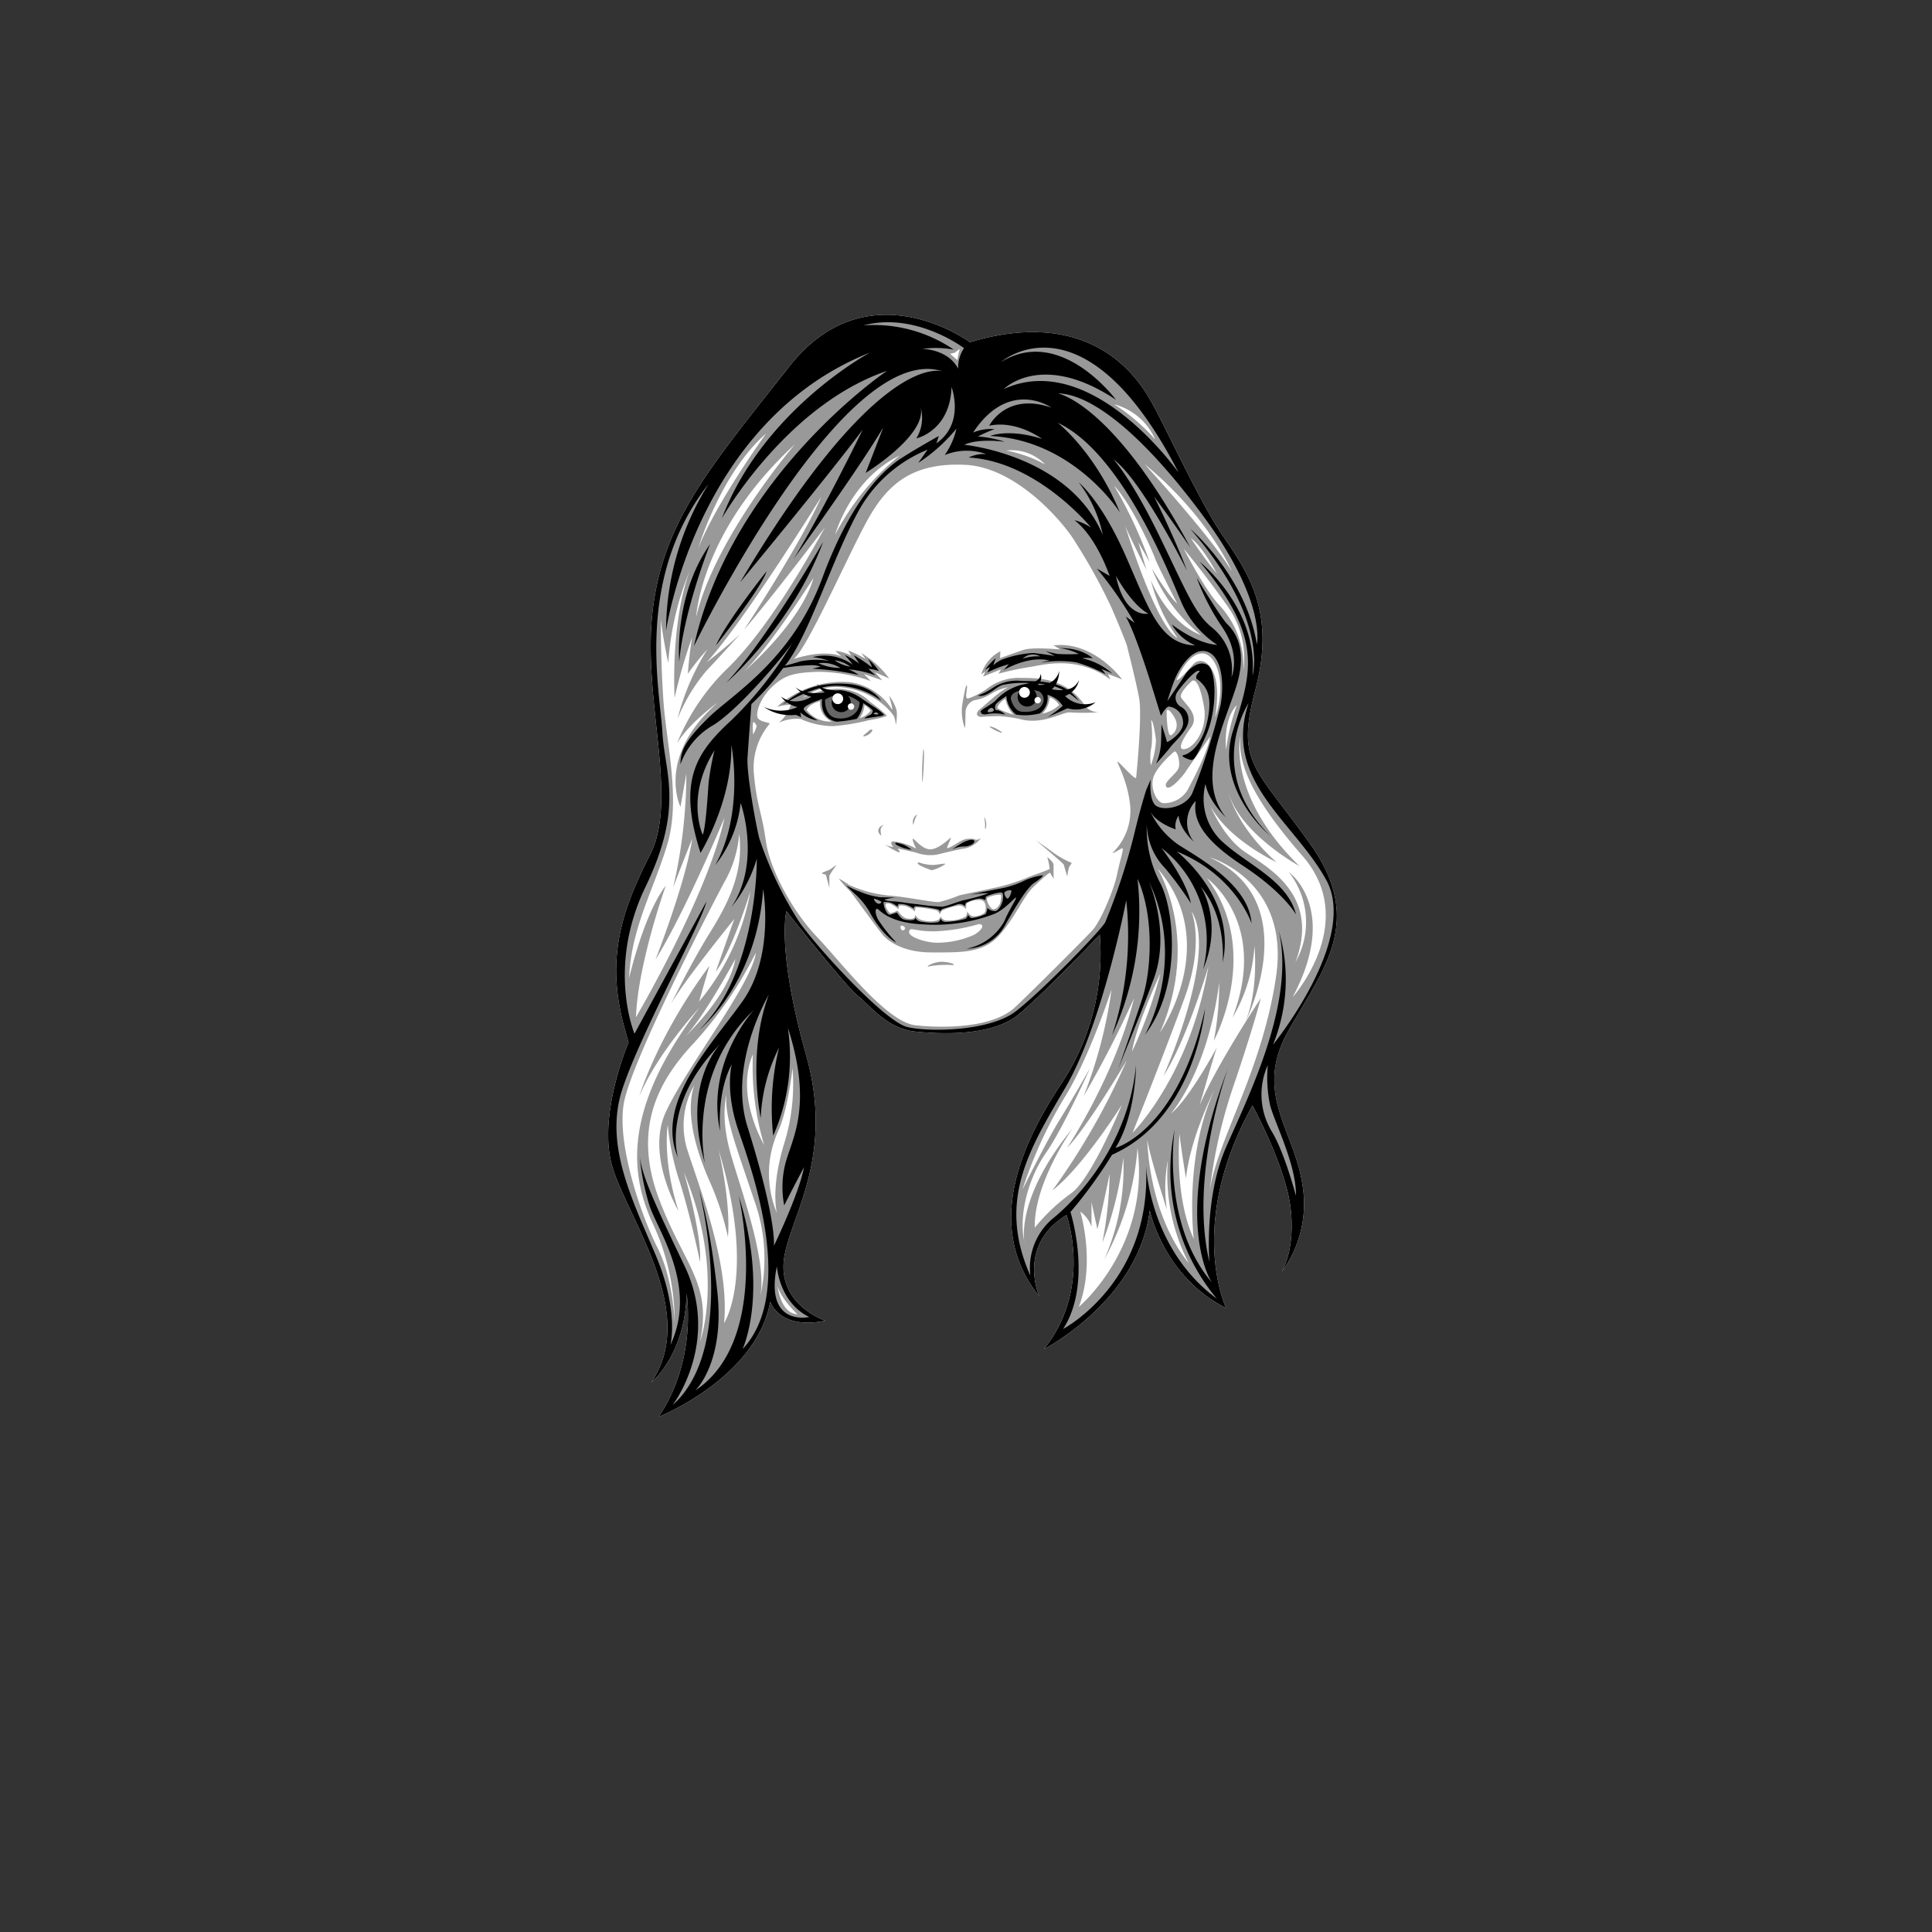
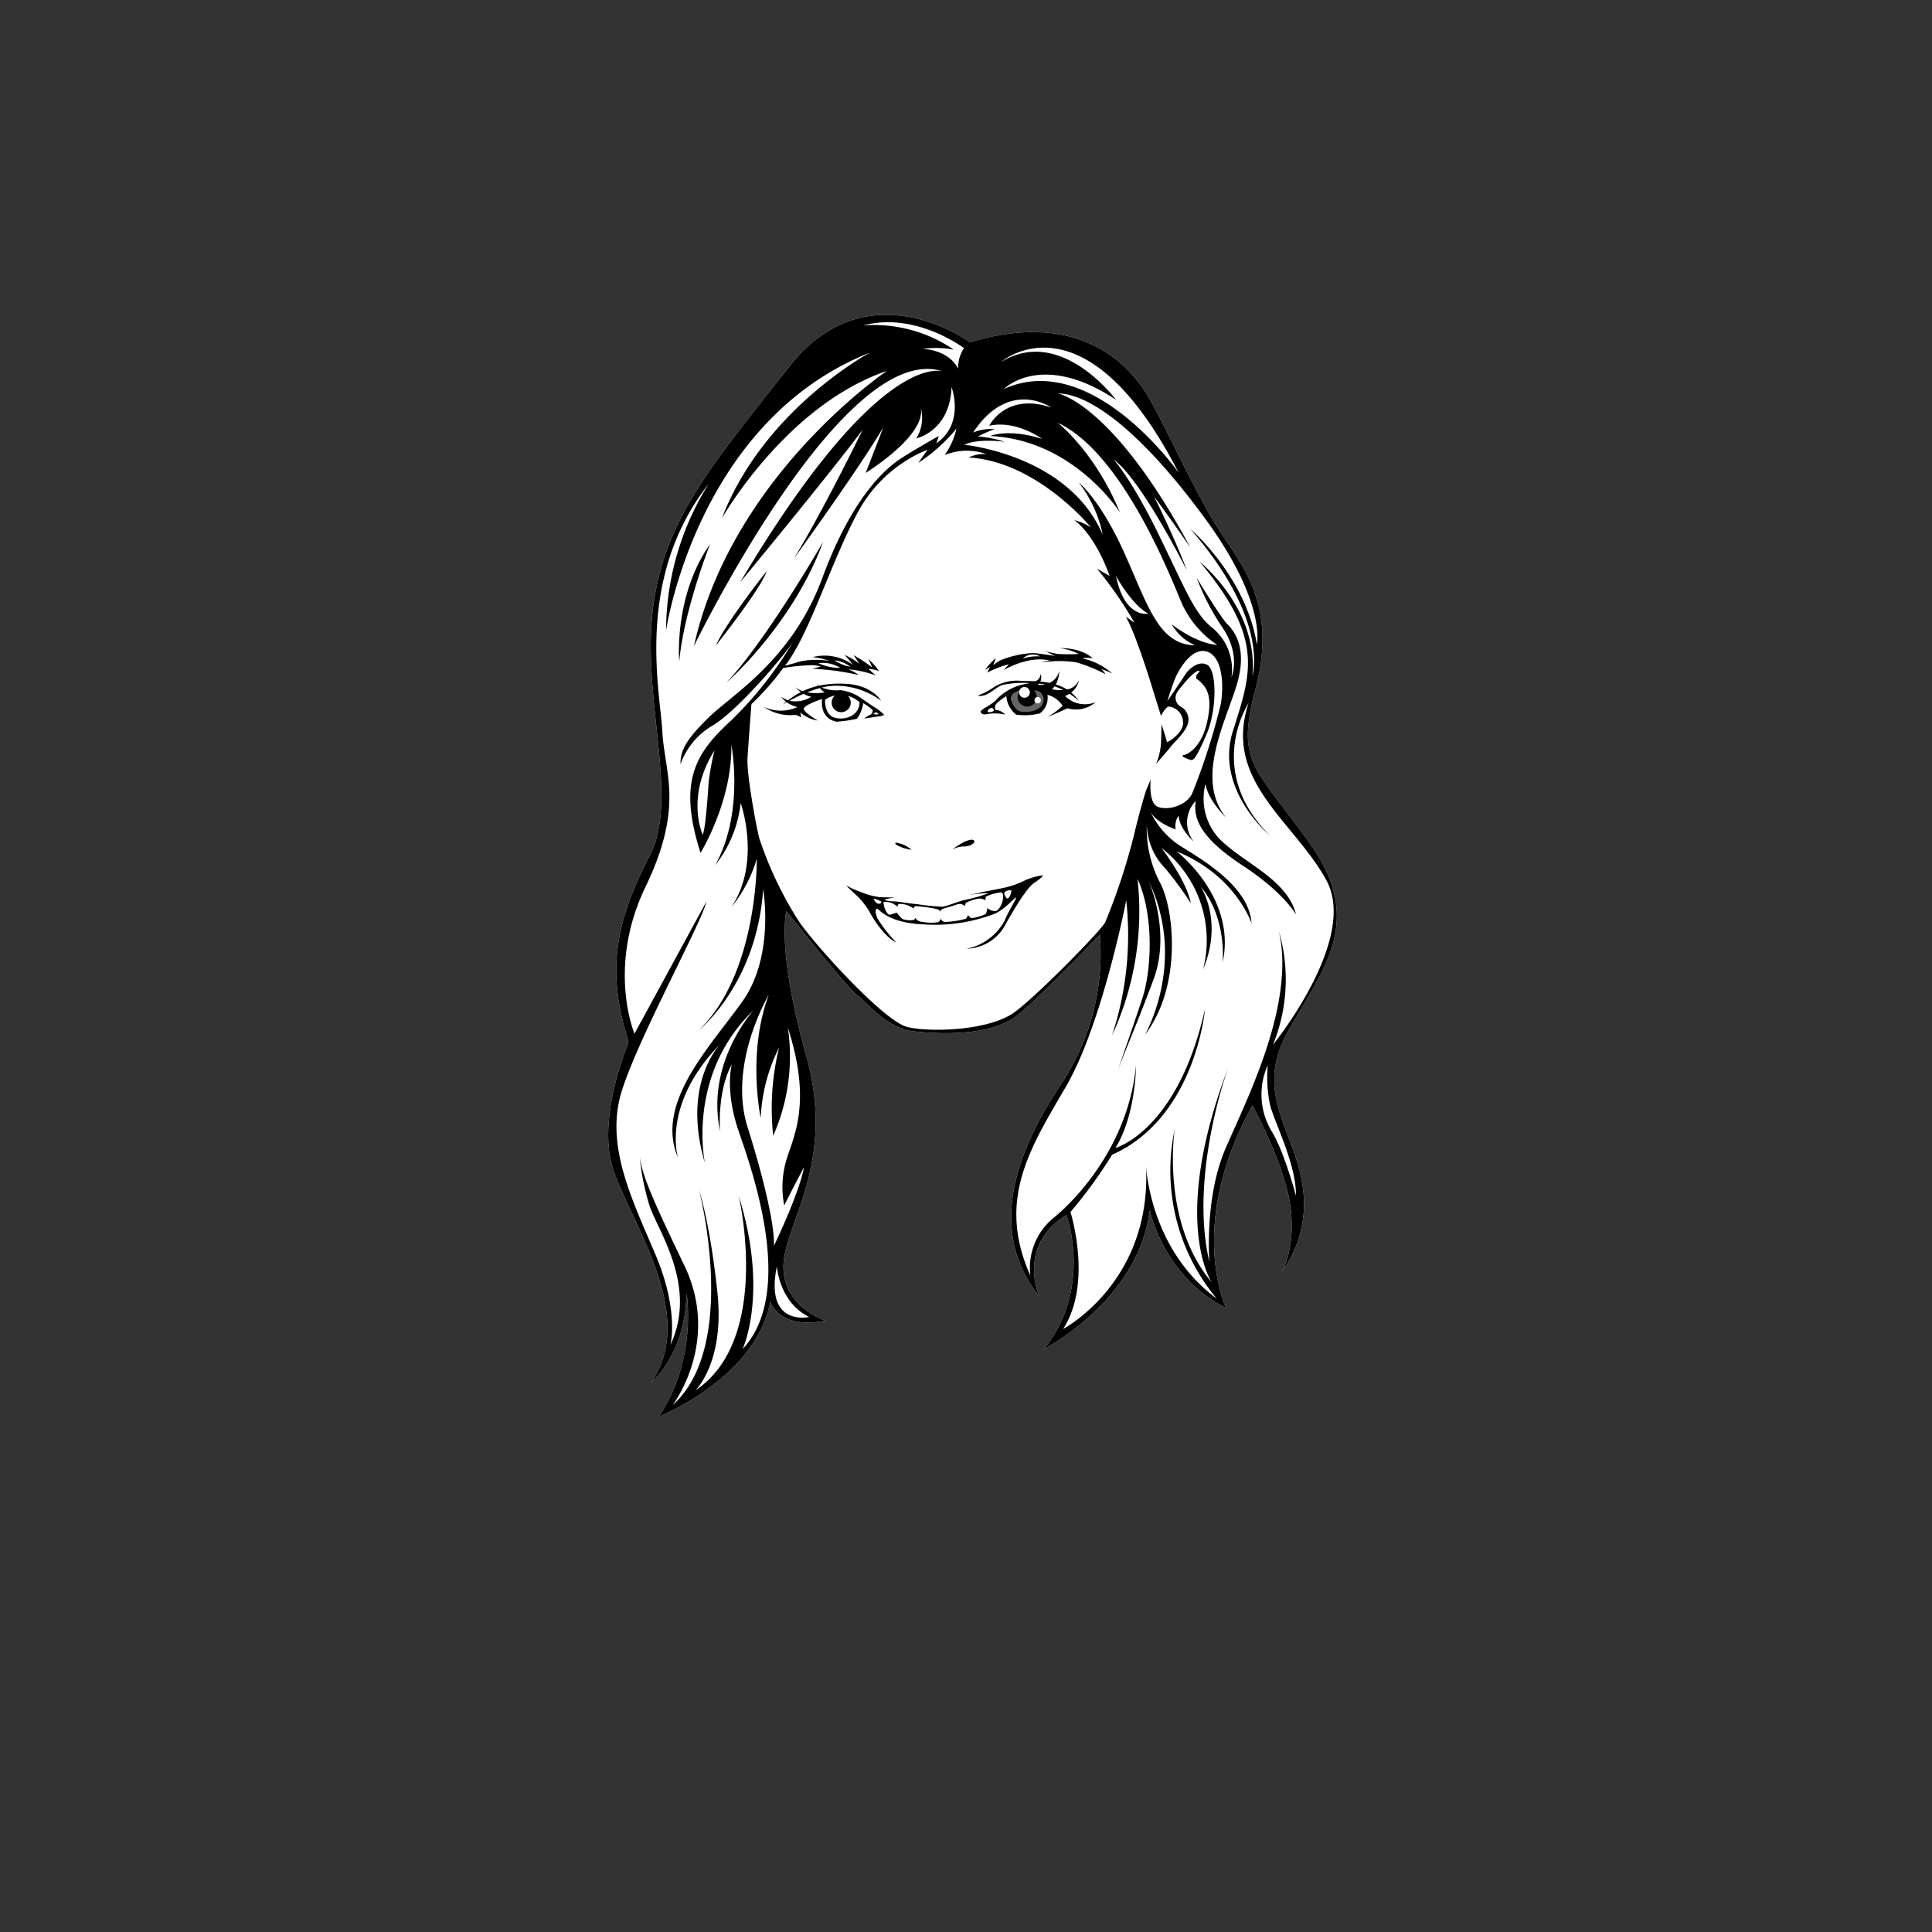
<svg xmlns="http://www.w3.org/2000/svg" viewBox="0 0 270 270">
  <rect x="0" y="0" width="270" height="270" fill="#333333" stroke="none" />
  <defs>
    <style>.cls-1{fill:none;}.cls-2{fill:#fff;}.cls-3{fill:#999;}.cls-4{fill:#666;}</style>
  </defs>
  <g id="Layer_2" data-name="Layer 2">
    <g id="head-bounds">
-       <rect class="cls-1" width="270" height="270" />
-     </g>
+       </g>
    <g id="face-paths">
      <g id="tosha-reinmiller">
        <path class="cls-2" d="M135.546,47.833s-14.258-10.565-25.233,3.385S92.773,72.656,91.234,85.17s3.693,26.361-.41,34.362-5.949,14.36-3.795,23.181l.82,2.975s-4.103,9.539-2.462,16.617,12.514,20.822,5.642,30.875c0,0,4.718-3.795,4.923-12.411,0,0,1.539,9.231-3.898,17.232,0,0,13.642-5.436,15.591-16.104,0,0,1.231,4,7.693,2.667,0,0-6.052-1.949-5.847-7.796s7.385-14.258,3.18-29.233-2.77-20.207-2.77-20.207,8.616,10.873,10.052,11.898,3.898,4.513,7.898,4.924,10.873.616,14.463-2.359,11.386-11.18,11.386-11.18a32.857,32.857,0,0,1-5.471,20.993c-6.975,10.53-9.847,20.925-3.009,29.541,0,0-3.145-7.112,3.829-11.351,0,0,3.693,10.257-3.145,18.737,0,0,13.266-6.838,14.77-19.421,0,0,1.915,9.3,10.668,13.677,0,0-5.607-11.625,3.692-28.31,0,0,4.65,8.479,5.334,14.36s-1.231,8.889-1.231,8.889a16.058,16.058,0,0,0,2.872-12.172c-1.094-7.522-6.838-12.719-2.051-21.335s10.941-15.318,3.145-26.259-10.394-11.215-7.659-21.609-.684-15.865-4.376-21.198S162.728,59.15,160.403,55.321,151.308,43.081,135.546,47.833Z" />
-         <path class="cls-3" d="M149.701,120.557a12.364,12.364,0,0,1-2.599-1.47c-.855-.65-2.325-1.641-2.325-1.641s3.864,3.214,3.898,3.419c.03.183.44,1.473.481,1.659a6.261,6.261,0,0,1,.271-1.385C149.564,120.968,149.872,120.557,149.701,120.557ZM156.83,94.966s-3.949-5.436-9.59-4.77l.923.564s-3.795-.359-5.077.051-3.333,1.18-3.333,1.18l.051-.974a5.282,5.282,0,0,0-2.667,3.231l.564-.41-.308.718,2.513-1.026-.359.616a41.621,41.621,0,0,1,4.308-.923c1.641-.205,6.513-1.795,11.334,1.744l-.359-.769S156.368,94.76,156.83,94.966Zm23.13,49.252c4.787-8.616,10.941-15.318,3.145-26.259s-10.394-11.215-7.659-21.609-.684-15.865-4.376-21.198S162.728,59.15,160.403,55.321s-9.094-12.24-24.857-7.488c0,0-14.258-10.565-25.233,3.385S92.773,72.656,91.234,85.17s3.693,26.361-.41,34.362-5.949,14.36-3.795,23.181l.82,2.975s-4.103,9.539-2.462,16.617,12.514,20.822,5.642,30.875c0,0,4.718-3.795,4.923-12.411,0,0,1.539,9.231-3.898,17.232,0,0,13.642-5.436,15.591-16.104,0,0,1.231,4,7.693,2.667,0,0-6.052-1.949-5.847-7.796s7.385-14.258,3.18-29.233-2.77-20.207-2.77-20.207,8.616,10.873,10.052,11.898,3.898,4.513,7.898,4.924,10.873.616,14.463-2.359,11.386-11.18,11.386-11.18a32.857,32.857,0,0,1-5.471,20.993c-6.975,10.53-9.847,20.925-3.009,29.541,0,0-3.145-7.112,3.829-11.351,0,0,3.693,10.257-3.145,18.737,0,0,13.266-6.838,14.77-19.421,0,0,1.915,9.3,10.668,13.677,0,0-5.607-11.625,3.692-28.31,0,0,4.65,8.479,5.334,14.36s-1.231,8.889-1.231,8.889a16.058,16.058,0,0,0,2.872-12.172C180.917,158.031,175.173,152.834,179.96,144.218ZM182.012,119.6c8.069,9.231-1.368,19.762-1.368,19.762,6.633-12.445-.547-17.506-.547-17.506a11.319,11.319,0,0,1,.957,12.583c3.556-9.573-4.171-13.335-7.18-15.454s-4.718-6.359-4.718-6.359c2.462,4.718,9.232,7.864,9.232,7.864-5.676-5.06-6.702-9.71-6.702-9.71,1.641,5.744,9.915,10.257,9.915,10.257-10.121-9.847-8.274-18.189-8.274-18.189C173.122,106.06,173.942,110.369,182.012,119.6Zm-13.13,15.454c-2.599,15.318-10.599,23.25-10.599,23.25s4.376-10.941,7.248-18.805.958-12.172.958-12.172c3.829,5.812-3.898,23.045-3.898,23.045C165.873,145.312,168.882,135.054,168.882,135.054Zm-8.001-34.345c.154-.308.564,1.59.667,2.769a11.674,11.674,0,0,1-.718,3.487,7.461,7.461,0,0,1,.102-2.667A17.558,17.558,0,0,0,160.881,100.71Zm1.299,35.302a64.953,64.953,0,0,1-3.966,10.941C158.693,143.465,162.181,136.012,162.181,136.012Zm-.41-14.634c9.027,10.394.342,22.908.342,22.908C167.856,131.088,161.77,121.378,161.77,121.378Zm4.137-10.873a3.911,3.911,0,0,1-3.334,1.744c-.872-.103-1.795-1.898-1.436-3.436s2.749-3.595,2.923-3.744c.359-.308.821.974.718,2s-2.257,2.154-1.795,2.872,2.359-1.539,2.718-2.103,3.436-4.924,3.436-4.924C168.78,105.12,166.574,109.274,165.907,110.505Zm-2.872-11.129c.154-.667,1.179.821,1.333,1.436a1.72,1.72,0,0,1-.616,1.898C163.036,103.274,163.036,99.376,163.036,99.376Zm2-2c-.154-.667,1.538-2.205,1.538-2.205.513-.359,1.18.616,1.692,3.641s-1.282,5.539-2.564,5.847-.564-1.18.769-3.026S165.19,98.043,165.036,97.376Zm1.795-4.616c-.667.667-1.846,2.205-2.411,2.308,0,0,1.385-3.539,3.436-3.744s3.693,4.052,1.949,8.975c0,0,.718-3.795-.103-6S167.497,92.093,166.831,92.76Zm6.018,5.778a31.135,31.135,0,0,0-1.504,6.223S170.865,100.59,172.848,98.538Zm.906-4.753a12.366,12.366,0,0,0-3.282-9.129c-2.154-2.257-5.026-7.949-5.026-7.949s3.18,3.846,6.206,8.155A12.529,12.529,0,0,1,173.754,93.786ZM166.42,75.22c1.59,1.077,3.642,4.923,3.642,4.923C168.626,78.502,166.42,75.22,166.42,75.22Zm5.744,4.616C169.087,74.81,159.958,64.86,159.958,64.86,168.882,72.194,172.165,79.836,172.165,79.836Zm-10.719-18.412a26.759,26.759,0,0,0-5.744-4.923A8.672,8.672,0,0,1,161.446,61.424Zm0,16.668c.462,1.231,3.077,6.257,3.077,6.257-1.128-.923-3.539-4.872-3.539-4.872a22.17,22.17,0,0,0,6.872,9.283c-4.718-1.795-7.026-7.693-7.026-7.693a23.622,23.622,0,0,0,3.744,8.103c-2.975-1.487-7.334-15.694-7.334-15.694.359.975,2.975,6.154,2.975,6.154l-1.128-3.847,1.59,2.77a62.406,62.406,0,0,0-4.975-10.668C158.163,70.451,160.984,76.861,161.446,78.092ZM146.06,64.912a18.316,18.316,0,0,0-5.436-1.949A6.489,6.489,0,0,1,146.06,64.912ZM133.392,49.303l.752-.547a8.178,8.178,0,0,0-.342,1.573l-1.026-.889Zm-7.659,14.36a34.769,34.769,0,0,0-9.026,11.078S118.826,67.014,125.733,63.664Zm-18.668-3.077s-6.975,9.642-9.505,16.07C97.56,76.656,100.705,66.125,107.065,60.587Zm4.034,1.504S99.885,75.152,97.286,86.23C97.286,86.23,97.901,74.194,111.099,62.091ZM93.251,118.027c1.915-6.36-.137-14.087-.547-20.241s-.342-11.215-.342-11.215c.205,2.188,1.026,6.086,1.026,6.086a41.526,41.526,0,0,1,3.009-12.924c-2.735,7.454-2.12,17.779-2.12,17.779a72.254,72.254,0,0,1,2.462-8.479c-.41,2.257-.616,5.129-.616,5.129a36.193,36.193,0,0,1,2.736-3.419,33.636,33.636,0,0,0-4.172,9.71A24.935,24.935,0,0,1,98.654,93.82c1.504-1.573,4.787-5.197,4.787-5.197-1.983,1.846-4.718,3.966-4.718,3.966,5.197-5.607,16.07-23.181,16.07-23.181-2.872,6.565-10.804,18.6-10.804,18.6,4.035-4.718,11.283-14.292,11.283-14.292-3.009,5.539-8.343,14.565-13.54,19.626a30.476,30.476,0,0,0-7.112,10.531c1.778-2.94,5.676-5.676,5.676-5.676-8.684,7.59-5.197,14.565-5.197,14.565l.82-4.65a71.389,71.389,0,0,1-1.846,15.933c.889-2.393,2.667-6.838,2.667-6.838-.889,6.086-5.129,16.89-5.129,16.89,4.171-6.701,9.642-19.831,9.642-19.831-2.325,10.804-12.377,27.9-12.377,27.9.274-7.522,4.171-18.395,4.171-18.395-3.077,3.966-5.129,12.924-5.129,12.924C88.191,129.721,91.337,124.387,93.251,118.027Zm10.599-24.07c3.487-3.146,9.847-13.198,9.847-13.198C111.851,87.187,103.851,93.957,103.851,93.957Zm1.898,7.522c0,.154-.513,1.333-.513,1.077s-.154-1.795.154-1.641C105.389,100.915,105.748,101.325,105.748,101.479ZM94.277,184.837s-.137-6.018-2.393-10.463-5.676-14.36-4.718-20.104,11.898-26.942,14.018-30.909a16.037,16.037,0,0,0,2.12-6.838c.684,5.402-1.573,9.778-4.171,13.95s-5.402,9.916-5.402,9.916c1.573-2.941,8.89-11.967,8.89-11.967l-2.599,7.385c2.462-3.282,4.855-11.283,4.855-11.283a33.093,33.093,0,0,1-7.18,15.454l1.436-4.992c-7.317,9.915-9.779,18.189-9.779,18.189,2.53-6.018,8.411-12.377,8.411-12.377-11.009,14.497-9.642,23.592-6.428,30.43A32.51,32.51,0,0,1,94.277,184.837Zm8.48-50.808c-.821,4.992-6.907,10.736-6.907,10.736C98.585,141.824,102.757,134.029,102.757,134.029Zm-4.923,53.475c1.709-8.206-2.257-10.668-5.744-19.968s-.615-15.933,4.855-21.745a55.055,55.055,0,0,0,8.685-12.651c-.479,4.24-9.984,16.412-12.651,22.429s1.847,13.677,1.847,13.677C92.499,161.928,93.32,157.21,93.32,157.21a35.787,35.787,0,0,0,1.709,8.069c1.573,5.06,2.804,11.078,2.804,11.078.273-3.966-2.257-12.514-2.257-12.514C101.389,177.793,97.833,187.504,97.833,187.504Zm8.958-27.49s-4.103-6.907-1.573-12.651A38.064,38.064,0,0,0,106.791,160.014Zm-5.607,24.891c.821-8.001-3.35-18.736-5.06-24.002a11.379,11.379,0,0,1,.889-9.232c-1.504,4.513.889,10.6,2.393,13.95a41.209,41.209,0,0,1,2.325,7.249c.41-4.992-1.299-12.172-1.299-12.172C105.697,178.203,101.184,184.905,101.184,184.905Zm4.992-3.419c1.231-4.923-2.667-15.249-4.103-20.378s-.547-8.069-.547-8.069c-.274,3.077,1.299,6.975,3.898,14.77A24.017,24.017,0,0,1,106.176,181.486Zm5.266,2.188c-2.462-.137-2.804-4.171-2.804-4.171C108.843,181.212,111.441,183.674,111.441,183.674Zm-.684-34.396a28.04,28.04,0,0,1-1.231,10.736c-1.846,6.154-.958,9.505-.958,9.505a14.325,14.325,0,0,1,.137-11.351C110.073,155.364,110.757,149.278,110.757,149.278Zm41.918-19.284c-1.18,1.282-7.795,7.898-10.822,10.77s-9.898,2.975-13.95,2.513-10.411-8.873-13.745-12.36-6.565-9.334-7.129-13.386-1.231-4.821-1.641-9.078a9.526,9.526,0,0,1,2.154-7.283c.308-.205-1.487-.205-1.692-.974s.462-2.77,2.154-4.308,2.924-1.898,6.411-2a22.894,22.894,0,0,1,7.283,1.282l-.974-.974,2.564.872L122.263,93.94l2,.872a13.237,13.237,0,0,0-3.898-3.539l.616.821a16.56,16.56,0,0,0-2.41-1.18l.359.718a5.611,5.611,0,0,0-2.205-.667l.872.769c-2.616-1.077-6.702.376-6.702.376,1.915-1.436,7.385-14.018,10.257-19.284s6.428-8.206,13.745-7.864,13.95,8.343,15.386,10.805a79.673,79.673,0,0,1,4.992,9.026c1.573,3.624,2.188,5.334,2.188,5.334s1.265,4.941,1.727,7.402-.359,10.616-.41,11.129-2.205-2-2.564-2.205,1.385,2.41,1.744,6.308a8.229,8.229,0,0,1-2.462,6.411c-.102.205.872-.41,1.282-.615s-.256,1.59-.667,3.641S153.855,128.712,152.676,129.994Zm-3.009,36.79a26.299,26.299,0,0,0-5.06,4.787c-.137-6.292,5.334-13.95,5.334-13.95-7.881,9.603-6.847,15.614-6.774,15.983-.88-3.896.623-9.082,3.013-12.496,2.393-3.419,6.154-11.83,6.154-11.83s-2.53,4.445-4.308,7.317-5.129,9.642-5.129,9.642a61.376,61.376,0,0,1,5.744-12.651c3.556-5.607,6.701-15.317,6.701-15.317a64.487,64.487,0,0,1-3.898,14.907,150.696,150.696,0,0,0,7.043-13.676c-2.735,11.01-9.368,20.925-9.368,20.925,3.009-3.146,8.343-12.24,8.343-12.24a97.089,97.089,0,0,1-10.394,18.19c4.308-3.35,9.71-11.967,9.71-11.967S152.539,164.801,149.667,166.784Zm1.094,15.864c2.393-6.223.205-13.335.205-13.335a4.467,4.467,0,0,1,1.573,2.12v-3.419l.821,3.761c.547-1.983,1.71-7.727,1.71-7.727a53.205,53.205,0,0,1-1.026,9.642,48.403,48.403,0,0,0,2.94-11.898,31.581,31.581,0,0,1-2.667,14.223,38.277,38.277,0,0,0,4.65-15.591C160.745,174.305,150.761,182.648,150.761,182.648Zm9.574-23.387c.342,2.393,2.735,9.779,2.735,9.779a20.924,20.924,0,0,1,.137-6.907,26.831,26.831,0,0,0,2.94,14.429C160.403,169.451,160.335,159.261,160.335,159.261Zm4.513-.889c0,.821.889,6.291.889,6.291.684-6.017,4.035-12.445,4.035-12.445-4.376,9.368-2.941,20.925-2.941,20.925C164.027,167.057,164.848,158.373,164.848,158.373Zm4.171,8.411a70.401,70.401,0,0,1,3.419-15.181c2.872-8.479,3.761-12.104,3.761-12.104s-6.291,9.505-8.548,14.976c0,0,1.983-6.907,2.394-8.069,0,0-3.898,7.249-6.428,9.232,0,0,5.129-5.676,6.77-18.326a43.522,43.522,0,0,1-.752,8.137s6.77-12.514-.957-22.703c0,0,8.685,6.154,3.556,19.489a22.25,22.25,0,0,0,3.077-10.052s.616,6.017-1.231,10.531c0,0,8.479-16.753-5.06-22.908,0,0,11.351,3.145,9.3,16.753S169.908,159.535,169.019,166.784ZM151.684,98.709c-2.325-3.624-5.881-4-8.855-3.966a7.295,7.295,0,0,0-4.889,1.504,10.224,10.224,0,0,1-2.633,1.368c-.581.137-.068-1.436-.171-1.778s-.308.65-.615,2.359a6.749,6.749,0,0,0,.273,3.419c.137.41.102-.889.137-1.949a1.844,1.844,0,0,1,1.231-1.812,5.944,5.944,0,0,0,2.393-.923,6.572,6.572,0,0,1,2.393-.889c-1.163.445-3.248,2.462-4,3.077s-.376,1.128.274,1.06,2.393-.102,2.393-.102a21.494,21.494,0,0,1,2.769.376c3.317.992,6.257-1.06,7.18-.889a31.105,31.105,0,0,0,4.137-.034A2.499,2.499,0,0,1,151.684,98.709Zm-12.275.205c-.068-.308.616-.992,1.094-1.265a4.627,4.627,0,0,0,1.128,2.222S139.478,99.222,139.409,98.915Zm6.257.82a3.587,3.587,0,0,0,1.026-2.291,2.666,2.666,0,0,1,1.333,1.094A4.985,4.985,0,0,1,145.666,99.735Zm3.49,22.789-.002.017C149.162,122.555,149.161,122.547,149.156,122.524ZM130.47,120.878a5.763,5.763,0,0,1-2.018-.349c-.932.117,1.513,1.048,1.785,1.087a5.849,5.849,0,0,0,1.863-.854C132.216,120.607,131.323,120.801,130.47,120.878Zm-14.105-19.399a28.594,28.594,0,0,0,5.026-.821s2.564-.41,2.53-.684a19.785,19.785,0,0,0-2.325-1.88c-.274-.274-3.18-3.556-9.437-.581a8.009,8.009,0,0,1,4.992-1.504,10.625,10.625,0,0,1,6.359,2.53,8.107,8.107,0,0,1,1.265,1.333c.445.581.376,1.675.445,1.334a7.215,7.215,0,0,0,.103-1.846,6.159,6.159,0,0,0-1.06-2.12c0,.102.616,2.051.376,1.88a8.243,8.243,0,0,0-6.017-3.795,13.58,13.58,0,0,0-10.018,3.453,8.945,8.945,0,0,1,1.915-.308,5.508,5.508,0,0,1-1.676,2.53,5.831,5.831,0,0,1,3.077-.513A11.252,11.252,0,0,0,116.365,101.479Zm4.445-2.941a2.377,2.377,0,0,1,.855.786,2.681,2.681,0,0,1-1.539,1.026A3.424,3.424,0,0,0,120.81,98.538Zm-8.069.684s.205-.786,1.881-1.231a2.72,2.72,0,0,0,1.641,2.838A4.057,4.057,0,0,1,112.74,99.222Zm10.805,16.07a.954.954,0,0,0-.752.547c-.239.513.376.957.376.957a3.142,3.142,0,0,1-.103-.821A.806.806,0,0,1,123.545,115.292Zm5.334-5.984c.171-.137.376-5.402.137-4.479A40.199,40.199,0,0,0,128.879,109.309Zm10.394-7.454c-.342-.205-1.196-.479-.923-.239a5.326,5.326,0,0,0,1.47.752C140.435,102.505,139.615,102.06,139.273,101.855Zm-11.078,11.967a1.177,1.177,0,0,0-.547,1.47A4.381,4.381,0,0,1,128.195,113.822Zm-.274,4.718a8.209,8.209,0,0,0-3.18-.957c-.479.171.103.786.103.786a2.879,2.879,0,0,1-1.265-.41,11.88,11.88,0,0,0,1.949,1.128c.513.137-.102-.513-.102-.513s2.051.444,2.598.581a5.694,5.694,0,0,0,2.941.274c1.231-.308,2.975-.718,3.658-.821a3.341,3.341,0,0,0,1.607-.65,3.404,3.404,0,0,0,.855-.855s-.513.41-.821.205a2.629,2.629,0,0,0-1.812.137c-.513.239-2.188,1.402-2.086.991s.718-1.538.445-1.333-1.846,1.778-3.043,1.573-2.188-1.778-2.222-1.402S128.195,118.78,127.921,118.54Zm-6.496-16.412c-.205.239-1.231.889-.547.752a1.652,1.652,0,0,0,1.026-.752C122.006,101.923,121.63,101.889,121.425,102.128Zm-5.334,19.318c-.171.137-.889.376-1.163.513s.479.274.479.274.445,1.607.479,1.812,0-1.436.034-1.675a8.171,8.171,0,0,1,.889-1.333C117.186,120.66,116.262,121.31,116.091,121.447Zm30.259-1.676a9.161,9.161,0,0,1,.342,1.641c-.069.171-2.735,1.026-3.351,1.333a26.294,26.294,0,0,1-4.684,1.402c-2.291.513-3.659.752-4.616.992a19.227,19.227,0,0,1-2.804.923c-.923.068-4.069-.65-6.838-.889a17.564,17.564,0,0,1-5.744-1.504c-.342-.239-1.402-.957-1.402-.821a22.216,22.216,0,0,0,1.607,1.778c.239.274,4.069,5.573,4.65,6.188s2.564,2.291,6.667,2.291,7.249.137,9.505-2.428,3.35-5.436,4.787-6.77,2.223-2.052,2.291-1.915c.059.119.426.699.478.829v-1.958C147.239,120.455,146.35,119.771,146.35,119.771Zm-20.072,10.228c-.272.116-.466-.233-.427-.505s.466-.039.466-.039C126.511,129.61,126.55,129.882,126.278,129.999Zm9.896.621a12.568,12.568,0,0,1-5.394,1.125c-1.475-.039-3.881-.815-3.725-1.552s.621,0,3.609-.039a25.243,25.243,0,0,0,6.131-1.009C137.611,129.145,137.378,129.882,136.174,130.619Zm1.56-3.377c-.051.564-1.214.855-1.71.821s-.872-.701-.872-.701a1.245,1.245,0,0,1-.188.718,4.863,4.863,0,0,1-2.581.564.951.951,0,0,1-.923-.564,1.65,1.65,0,0,1-.342.513,3.937,3.937,0,0,1-2.154.034c-.974-.205-1.026-.872-1.026-.872-.051.598-.256.701-1.06.633s-1.436-1.145-1.436-1.145a4.842,4.842,0,0,1-.974.376c-.205,0-.632-.684-.701-.992s.069-.444.53-.359a4.248,4.248,0,0,1,1.282.803s0-.444.137-.513a2.057,2.057,0,0,1,1.146.188,3.865,3.865,0,0,1,1.008.632s.017-.479.12-.581a17.953,17.953,0,0,1,2.838.41c.342.085.513.564.513.564s.188-.359.29-.513a9.188,9.188,0,0,1,2.376-.718c.53-.051,1.026.53,1.026.53a2.563,2.563,0,0,1,.034-.786,2.931,2.931,0,0,1,1.829-.513C137.803,125.806,137.786,126.678,137.734,127.242Zm2.068-1.146c-.171.667-.786,1.163-1.18.906a2.222,2.222,0,0,1-.718-1.402c.051-.222.684-.376.684-.376a4.181,4.181,0,0,1,1.248-.188C139.94,125.07,139.974,125.43,139.803,126.096Zm-2.273-11.932a6.301,6.301,0,0,1,.137,1.47C137.631,116.352,138.144,115.121,137.529,114.164Zm-5.624,20.259c-1.28-.117-2.522.659-2.212.659a13.062,13.062,0,0,1,2.988-.233C133.885,134.966,133.186,134.539,131.905,134.423Zm15.334-11.575c.009.005.008-.006,0-.025Z" />
-         <path class="cls-4" d="M115.1,97.308s-.444,2.77,1.744,3.282a2.842,2.842,0,0,0,3.522-2.564S118.587,95.94,115.1,97.308Z" />
        <path class="cls-4" d="M140.845,96.897s.342,2.359,1.436,2.701a4.526,4.526,0,0,0,3.214-.479c.342-.342.958-1.71.376-2.462S142.624,95.666,140.845,96.897Z" />
        <path d="M115.031,75.733s-7.898,13.745-13.54,19.694C101.492,95.427,110.723,87.426,115.031,75.733ZM100.056,90.196s6.359-8.001,7.077-10.36C107.133,79.836,101.492,86.913,100.056,90.196Zm48.791,7.078a3.83,3.83,0,0,0,.613-.326,10.191,10.191,0,0,1,1.302,1.01,5.367,5.367,0,0,0-1.063-1.181,2.871,2.871,0,0,0,1.097-1.759,2.207,2.207,0,0,1-1.677,1.34,6.598,6.598,0,0,0-1.566-.705,4.182,4.182,0,0,0,.474-1.9,2.462,2.462,0,0,1-1.337,1.681,11.783,11.783,0,0,0-1.301-.183,1.456,1.456,0,0,0,.04-1.088,1.158,1.158,0,0,1-.727,1.043c-.802-.037-1.509-.022-2.009-.051a5.966,5.966,0,0,0-3.864.923A8.839,8.839,0,0,1,136.64,97.205c1.265.342,2.359-1.094,3.419-1.47a13.668,13.668,0,0,1,3.829-.272c-.329.076-.706.147-1.128.237a7.452,7.452,0,0,0-3.556,2.12c-.41.513-2.052,1.333-2.12,1.538s.068.65,1.026.41a6.087,6.087,0,0,1,2.359.103,1.908,1.908,0,0,0-1.265-.65c-.137-.034-.205-.376-.068-.718s1.504-1.231,1.504-1.231a3.624,3.624,0,0,0,1.368,2.599,8.57,8.57,0,0,0,3.317-.171,2.751,2.751,0,0,0,1.06-2.599,3.632,3.632,0,0,1,2.12,1.539,12.57,12.57,0,0,1-2.12,1.573c1.402-.581,2.804-1.231,2.804-1.231a4.189,4.189,0,0,0,3.932-.855A3.95,3.95,0,0,1,148.846,97.273ZM138.213,99.53c-.308,0-.205-.342.171-.547s.513.239.513.239C138.897,99.427,138.52,99.53,138.213,99.53Zm7.42-1.026c-.445.786-1.744,1.094-2.872.957s-1.504-1.812-1.504-1.812c.014-.655.59-.986,1.303-1.133a1.333,1.333,0,1,0,1.932-.049,2.934,2.934,0,0,1,.731.155A1.358,1.358,0,0,1,145.632,98.504Zm-.616-2.804a1.392,1.392,0,0,0,.168-.157c.3.028.594.061.872.101A3.292,3.292,0,0,1,145.017,95.701ZM147,96.316a2.182,2.182,0,0,0,.373-.391,7.514,7.514,0,0,1,1.218.511A5.465,5.465,0,0,1,147,96.316Zm-26.361,1.949s1.402.855,1.333,1.094-.171.513-.444.581a2.842,2.842,0,0,0-.752.479s1.812-.274,2.086-.308.752-.137.649-.274a8.588,8.588,0,0,0-1.265-.992c-.308-.171-1.436-.957-1.744-1.163a6.218,6.218,0,0,0-3.077-1.231,5.556,5.556,0,0,1-2.581-.36,7.983,7.983,0,0,1,2.102-.255,10.648,10.648,0,0,1,6.189,2.086s-1.265-2.188-4.958-2.359a14.344,14.344,0,0,0-3.754.265,1.627,1.627,0,0,1-.315-.333,4.052,4.052,0,0,0,.226.355,10.205,10.205,0,0,0-2.155.75,3.066,3.066,0,0,1-1.011-.558,4.269,4.269,0,0,0,.754.684,11.867,11.867,0,0,0-1.788,1.141,3.373,3.373,0,0,1-.983-.526,3.172,3.172,0,0,0,.714.733q-.238.19-.475.396s.206-.13.562-.332a4.12,4.12,0,0,0,1.49.674,5.61,5.61,0,0,1-4.718-.034,6.576,6.576,0,0,0,4.479,1.128,4.913,4.913,0,0,1,.752.342l-.103-.684a4.678,4.678,0,0,0,2.427,1.128s-1.778-1.026-1.949-1.573,2.564-1.436,2.564-1.436-.479,2.667,2.018,3.18a19.79,19.79,0,0,0,2.838-.41A4.829,4.829,0,0,0,120.638,98.265Zm1.641,1.333c.171-.171.444.137.444.137.103.171-.41.137-.616.034S122.109,99.769,122.28,99.598Zm-11.947-1.672c.51-.278,1.193-.626,1.965-.959a3.439,3.439,0,0,0,1.093.408A4.129,4.129,0,0,1,110.333,97.927Zm2.461-1.165a15.882,15.882,0,0,1,1.78-.6,2.615,2.615,0,0,0,.697.599A7.481,7.481,0,0,1,112.794,96.761Zm4.049,3.589c-1.675-.308-1.539-2.564-1.539-2.564a4.191,4.191,0,0,1,1.38-.593,1.333,1.333,0,1,0,1.82.062,4.322,4.322,0,0,1,1.62.873C120.126,99.769,118.519,100.658,116.843,100.35Zm28.796,21.978a10.044,10.044,0,0,0-2.232.627,13.248,13.248,0,0,1-3.368,1.175c-1.41.274-3.681.705-4.464.94a12.188,12.188,0,0,1,2.585-.235,26.045,26.045,0,0,1-3.525.979c-1.018.274-2.271.823-2.976.901a32.114,32.114,0,0,1-3.446-.352c-1.018-.078-2.78-.392-3.25-.392s-1.606-.156-1.253-.274a8.081,8.081,0,0,1,1.488-.274s-1.175,0-2.232-.039a10.912,10.912,0,0,1-2.82-.783,10.395,10.395,0,0,1-1.801-.822c-.235-.118.94.979,1.331,1.331a10.582,10.582,0,0,1,1.841,2.311c.352.744,2.075,3.524,3.76,4.308a20.209,20.209,0,0,1-2.624-3.329c-.47-1.058-.274-1.488,0-1.371s1.527,1.958,6.422,2.154a23.314,23.314,0,0,0,9.947-1.488c1.566-.705,2.976-2.506,2.976-2.232s-1.018,1.762-1.645,3.289a7.768,7.768,0,0,1-5.287,3.838,6.35,6.35,0,0,0,5.522-3.524c2.115-3.72,3.25-5.248,3.995-5.718S145.952,122.289,145.639,122.328Zm-22.838,3.973c-.282.026-.693-.513-.667-.667s.974.333.974.333C123.237,126.147,123.083,126.276,122.801,126.302Zm17.335-.487c-.051.385-.487,1.436-1.051,1.513a1.578,1.578,0,0,1-1.103-.436,2.185,2.185,0,0,1-.231.846,6.165,6.165,0,0,1-1.923.564c-.256.026-.538-.436-.538-.436a1.199,1.199,0,0,1-.333.538,12.084,12.084,0,0,1-2.821.436.674.674,0,0,1-.667-.462.992.992,0,0,1-.308.487,6.102,6.102,0,0,1-2.051,0c-1.128-.077-1.154-.616-1.154-.616a.597.597,0,0,1-.256.308,3.133,3.133,0,0,1-1.436-.077c-.385-.103-.923-.949-.923-.949s-.692.231-.795.256-.359.205-.667-.359a2.799,2.799,0,0,1-.41-1.359,2.48,2.48,0,0,1,1,.077,3.381,3.381,0,0,1,.974.564.773.773,0,0,1,.103-.334c.077-.077.333-.077.923.026a3.394,3.394,0,0,1,1.205.564.711.711,0,0,1,.205-.333,19.01,19.01,0,0,1,3.129.436c.359.077.333.333.333.333a1.842,1.842,0,0,1,.333-.359c.128-.077,1.385-.385,2.052-.641a1.069,1.069,0,0,1,1.128.231,1.828,1.828,0,0,1,.128-.462,6.033,6.033,0,0,1,1.821-.59,1.601,1.601,0,0,1,.923.231,2.119,2.119,0,0,1,.051-.513,7.171,7.171,0,0,1,2.103-.59C140.29,124.737,140.187,125.43,140.136,125.814Zm.564-.282a1.26,1.26,0,0,1-.359-.744c.128-.333.949-.487,1-.308S141.008,125.788,140.7,125.532Zm39.26,18.686c4.787-8.616,10.941-15.318,3.145-26.259s-10.394-11.215-7.659-21.609-.684-15.865-4.376-21.198S162.728,59.15,160.403,55.321s-9.094-12.24-24.857-7.488c0,0-14.258-10.565-25.233,3.385S92.773,72.656,91.234,85.17s3.693,26.361-.41,34.362-5.949,14.36-3.795,23.181l.82,2.975s-4.103,9.539-2.462,16.617,12.514,20.822,5.642,30.875c0,0,4.718-3.795,4.923-12.411,0,0,1.539,9.231-3.898,17.232,0,0,13.642-5.436,15.591-16.104,0,0,1.231,4,7.693,2.667,0,0-6.052-1.949-5.847-7.796s7.385-14.258,3.18-29.233-2.77-20.207-2.77-20.207,8.616,10.873,10.052,11.898,3.898,4.513,7.898,4.924,10.873.616,14.463-2.359,11.386-11.18,11.386-11.18a32.857,32.857,0,0,1-5.471,20.993c-6.975,10.53-9.847,20.925-3.009,29.541,0,0-3.145-7.112,3.829-11.351,0,0,3.693,10.257-3.145,18.737,0,0,13.266-6.838,14.77-19.421,0,0,1.915,9.3,10.668,13.677,0,0-5.607-11.625,3.692-28.31,0,0,4.65,8.479,5.334,14.36s-1.231,8.889-1.231,8.889a16.058,16.058,0,0,0,2.872-12.172C180.917,158.031,175.173,152.834,179.96,144.218Zm-15.249-78.16S152.607,48.757,140.298,54.364c0,0,5.265-5.402,15.66,1.504,0,0-7.727-10.462-16.07-5.265C139.888,50.603,151.513,40.346,164.711,66.057Zm-24.276-4.308a15.586,15.586,0,0,0-3.761-.752,18.63,18.63,0,0,1,2.325-1.026,6.4,6.4,0,0,0-3.009.479c5.06-7.659,10.941-3.487,10.941-3.487-6.36-2.188-8.684,2.53-8.684,2.53,3.829-.821,7.385,1.846,7.385,1.846-4.718-1.504-7.249-.41-7.249-.41,11.693.547,18.121,10.668,18.121,10.668C153.018,63.117,147.82,59.082,147.82,59.082c9.095,4.24,15.796,21.609,17.369,25.301a13.81,13.81,0,0,0,4.923,5.744c-3.009-.205-6.359-2.872-6.359-2.872a6.993,6.993,0,0,0,3.282,2.94c-5.06-.137-6.496-5.265-9.847-12.787s-6.428-9.984-6.428-9.984a17.895,17.895,0,0,1,3.35,7.317c-4.787-11.215-19.352-12.582-19.352-12.582C136.811,61.202,140.435,61.749,140.435,61.749Zm20.036,24.002s-3.282.752-4.513-5.265C155.958,80.486,158.146,84.52,160.471,85.751ZM134.725,48.654a4.84,4.84,0,0,0-.821,2.872c-1.436-2.769-5.026-2.769-5.026-2.769a14.068,14.068,0,0,1,4.41.102,19.831,19.831,0,0,0-12.616-3.385C127.955,43.525,134.725,48.654,134.725,48.654ZM103.783,188.53s3.693-7.864-.547-21.404c0,0,4.718,20.001-6.052,27.181,0,0,4.103-3.898,3.078-13.642s-2.564-14.36-2.564-14.36,5.641,21.746-3.693,30.054c0,0,6.77-8.821,1.641-19.489-4.347-9.042-5.82-12.409-6.23-15.1a33.271,33.271,0,0,0,1.409,6.894c1.231,3.487,6.667,11.181,2.872,19.284,0,0,1.231-4.718-2.052-12.514s-7.18-15.386-4.718-23.079,11.181-23.489,11.796-26.361L88.67,144.457s-3.898-9.232,1.539-20.515,2.667-15.899,2.359-21.643S88.67,80.862,99.03,67.63a38.913,38.913,0,0,0-5.949,20.515S97.286,58.911,121.596,49.269c0,0-14.873,7.898-20.72,23.181,0,0,8.924-15.796,23.079-20.617,0,0-21.643,14.566-26.977,38.465,0,0,20.808-42.94,34.757-38.4a.971.971,0,0,1,.118.037c-.039-.014-.078-.025-.118-.037-1.096-.292-9.916-1.444-28.295,29.476,0,0,12.309-14.873,17.13-21.335,0,0-5.436,11.181-9.642,18.053,0,0,8.924-12.309,12.514-18.36,0,0-1.538,4-2.462,6.359,0,0,8.514-5.231,7.693-9.129a5.492,5.492,0,0,1-.616,4.308s4.718-1.025,4.923-7.18c0,0,1.915,5.06-2.12,7.864l.342-1.026s-3.077,1.71-5.197,3.077-6.838,5.265-11.078,16.754-12.582,16.275-15.865,19.489-3.966,4.65-3.966,6.565a10.212,10.212,0,0,1,4.582-5.471c3.639-2.25,10.096-9.942,11.129-11.614a52.28,52.28,0,0,1-8.599,10.93c-4.992,4.582-7.522,8.479-4.308,18.532,0,0,4.445-7.18,4.308-15.112,0,0,1.847,9.505-2.257,16.822a16.852,16.852,0,0,0,3.556-8.684s2.941,8.206-1.299,14.566a19.651,19.651,0,0,0,3.556-6.77s.205,15.933-8.069,23.934c0,0,8.069-6.428,8.958-19.694,0,0,1.641,9.3-2.872,15.66s-12.309,14.224-9.027,21.882c0,0-2.383-7.493,5.97-15.953.03-.032.048-.049.048-.049-.016.016-.032.032-.048.049-.532.559-5.379,6.03-2.209,16.705,0,0-2.667-12.309,6.838-21.404,0,0-6.77,7.317-4.718,16.959,0,0-.479-5.471,1.641-9.368,0,0-1.026,3.624.957,9.368S111.168,180.666,103.783,188.53Zm7.111-98.949s-.017.03-.049.085C110.862,89.637,110.881,89.605,110.894,89.581ZM99.85,104.864a37.756,37.756,0,0,0-.821,4.513c-.103,1.539-.41,6.359-.821,7.283C98.209,116.66,95.748,111.428,99.85,104.864ZM113.082,184.05s-6.257,1.436-4.513-7.077C108.569,176.973,108.877,181.999,113.082,184.05Zm-2.975-40.414c3.385,10.462.821,15.078-.205,18.463a13.356,13.356,0,0,0-.308,6.359c1.333-2.667,2.769-5.334,2.769-5.334-.718,3.795-4.205,10.975-4.205,10.975.103-2.256-.923-7.795-3.692-16.617s2.975-18.463,2.975-18.463c-3.077,8.206-1.128,17.232-1.128,17.232a23.982,23.982,0,0,1,2.564-9.847,35.642,35.642,0,0,0-.821,12.309A27.37,27.37,0,0,0,110.108,143.636Zm31.832-2.291c-3.556,2.735-11.899,2.941-15.113,2.188s-12.787-11.283-15.181-14.77a51.84,51.84,0,0,1-5.539-11.625c-.479-1.915-1.778-9.026-1.641-11.215s.547-7.522.547-7.522a36.221,36.221,0,0,0,4.44-5.045,28.158,28.158,0,0,1,3.903-.392,3.597,3.597,0,0,1,1.333.205l-1.162.274s2.222.137,3.761.376,2.736.513,2.736.513a6.21,6.21,0,0,0-1.47-.786,13.799,13.799,0,0,1,3.829.855l-1.026-.923a4.978,4.978,0,0,1,1.47.308,7.031,7.031,0,0,0-1.539-1.71,4.205,4.205,0,0,1,.581,1.197,20.43,20.43,0,0,0-2.564-1.71l.787,1.197a9.495,9.495,0,0,0-2.052-1.231,11.529,11.529,0,0,1,1.128,1.368,6.709,6.709,0,0,0-5.607-1.06,9.357,9.357,0,0,1,2.291.513,11.659,11.659,0,0,0-3.966.069c-.843.261-1.66.486-2.193.627.08-.105.161-.211.244-.32,3.214-4.24,6.36-14.565,9.984-21.198a19.274,19.274,0,0,1,9.71-8.685l-1.3,1.846a23.508,23.508,0,0,0,5.334-4.787,10.373,10.373,0,0,1-1.641,3.693,8.18,8.18,0,0,1,5.813-.137,4.882,4.882,0,0,0-2.462.479c9.573.547,17.096,9.779,17.096,9.779a8.134,8.134,0,0,0-2.325-1.026c3.146,2.393,4.923,7.796,4.923,7.796L153.291,79.46a53.815,53.815,0,0,1,5.265,7.59l-1.231-.889c1.299,2.188,3.419,9.026,3.419,9.026l1.504,4.855s.616-1.231,1.094-1.299a2.226,2.226,0,0,1,1.983,2.051c.274,1.573-2.257,3.077-2.257,2.872s-.752-2.462-.752-2.462,0,1.299-.068,2.735a8.836,8.836,0,0,1-.684,2.804s1.71-1.915,2.051-2.393,2.052-1.983,2.393-3.214a2.038,2.038,0,0,0-1.026-2.393,1.434,1.434,0,0,1-.479-1.983c.479-.752,2.325-2.94,2.94-3.009s-.342.41-.273.889,0,0,.821.889,1.436,2.188.684,5.471-2.53,4.376-3.214,4.513.615.615.957.684.684-.068,2.188-3.556,1.436-8.958.137-9.71-2.735.752-3.077,1.299-2.53,3.761-2.53,3.761.752-2.462,1.231-3.487,2.256-4.171,4.376-3.419,2.325,4.718,1.847,7.385a90.469,90.469,0,0,1-3.966,12.377c-.957,2.12-4.444,2.599-5.265,1.573s-.547-3.487-.547-3.487l-.616,1.436s-.752,2.257-1.71,6.291A87.399,87.399,0,0,1,154.453,128.9C153.77,130.131,145.495,138.61,141.94,141.346ZM117.425,93.341a7.263,7.263,0,0,1-3.043-.65A4.46,4.46,0,0,1,117.425,93.341Zm-.786-1.06a4.345,4.345,0,0,1,2.188.889A5.285,5.285,0,0,1,116.638,92.281Zm54.637,68.211c-3.009,6.975-2.257,15.865-2.257,15.865-2.872-12.035,2.599-27.079,2.599-27.079C163.48,170.75,169.361,179.23,169.361,179.23c-7.18-8.479-5.197-21.404-5.197-21.404a27.886,27.886,0,0,0,5.881,23.66c-8.59-6.336-9.744-16.471-9.894-18.607.864,16.32-11.578,22.846-11.578,22.846,4.171-6.428,1.026-16.343,1.026-16.343a65.211,65.211,0,0,0,5.812-8.001c11.693-5.197,12.993-20.378,12.993-20.378-3.829,17.095-12.514,19.421-12.514,19.421,2.872-4.65,2.872-11.556,2.872-11.556-1.026,10.736-7.864,18.395-11.693,21.472a9.042,9.042,0,0,0-3.077,7.932c-4.65-10.463-.205-17.574,4.924-26.327s8.479-26.122,8.479-26.122a44.922,44.922,0,0,1-1.983,18.873,41.298,41.298,0,0,0,3.556-21.883c2.393,5.265,1.915,12.924.684,16.685-.997,3.046-2.801,8.246-3.451,10.112.831-2.263,2.817-6.833,5.024-12.779,2.462-6.633-.684-13.676-.684-13.676,5.402,11.283-.547,21.472-.547,21.472,5.265-6.838,4.103-17.779,2.051-21.404a16.468,16.468,0,0,1-1.778-8.069,9.05,9.05,0,0,0,2.599,6.223,50.508,50.508,0,0,1,3.556,4.855c-.615-3.214-4.103-7.727-4.103-7.727a16.312,16.312,0,0,1,5.813,16.959c2.872-6.838-.342-11.557-.342-11.557,3.692,4.308,3.077,10.599,3.077,10.599,1.983-9.095-6.428-15.523-6.428-15.523,8.274,3.351,10.463,10.052,10.463,10.052-.342-5.402-7.522-9.232-10.257-11.01a11.885,11.885,0,0,1-3.879-4.585,2.441,2.441,0,0,1-.156-.339s.052.126.156.339c.895,1.625,3.537,2.465,3.537,2.465a2.531,2.531,0,0,1,.41-1.915c.137,1.915,2.12,3.624,2.12,3.624a4.301,4.301,0,0,1,.274-5.676c-.41,2.53.82,5.266,6.564,9.027s7.454,6.838,7.454,6.838c-1.231-4.855-7.043-7.043-10.531-10.394a8.189,8.189,0,0,1-2.12-7.864c.342,2.325,2.872,4.718,2.872,4.718-4.376-5.402-.068-13.335,1.504-18.6s-.479-7.59-1.368-8.479-4.24-6.428-4.24-6.428a32.632,32.632,0,0,0,3.624,6.975c2.599,3.898,1.231,6.907,1.231,6.907a7.503,7.503,0,0,0-2.599-6.838c-2.53-1.983-3.624-4.992-7.522-12.993s-6.359-10.599-6.359-10.599c3.898,2.803,10.257,15.523,10.257,15.523-1.641-4.445-4.582-10.326-4.582-10.326,1.915,2.53,5.06,7.112,5.06,7.112-10.873-20.241-18.531-21.54-18.531-21.54,4.787.068,12.103,5.881,20.651,17.574s7.18,17.506,7.18,17.506c-1.573-9.573-9.3-16.138-9.3-16.138,11.146,12.787,8.684,20.515,8.684,20.515.821-9.437-7.385-15.933-7.385-15.933,9.027,10.736,7.249,15.454,4.65,23.66s5.197,14.634,5.197,14.634c-9.232-9.163-3.009-18.531-3.009-18.531-3.624,10.873,6.36,16.48,10.873,24.754s-7.454,22.976-7.454,22.976a24.241,24.241,0,0,0,.821-15.865C181.054,140.32,174.284,153.518,171.275,160.493Zm6.546-2.22a9.988,9.988,0,0,1-.645-9.42,18.749,18.749,0,0,0,.323,5.614c.645,2.452,3.678,8.323,3.613,12.646C181.112,167.112,179.564,161.24,177.822,158.273Zm-82.895-65.82c.615-7.077,4.308-16.412,4.308-16.412C94.106,83.323,94.927,92.452,94.927,92.452Zm43.046,1.539a15.226,15.226,0,0,1,3.009-1.163l-.718.821s3.453-2.086,6.428-1.333a6.731,6.731,0,0,0-1.197.274,16.126,16.126,0,0,1,4.889-.034,21.346,21.346,0,0,1,4.137,1.675l-.547-.718a14.301,14.301,0,0,1,1.47.616,9.153,9.153,0,0,0-4.206-2.12,3.838,3.838,0,0,1,1.47,0s-1.368-1.47-4.65-1.436a8.113,8.113,0,0,1,2.701.821,26.358,26.358,0,0,1-2.906,0,11.885,11.885,0,0,1-1.744-.41l1.299.684s-1.914-.308-3.009-.41a14.338,14.338,0,0,0-4.171.855,4.002,4.002,0,0,0-1.402.855,8.595,8.595,0,0,1,.342-.991,8.315,8.315,0,0,0-1.505,1.641l.684-.41Zm7.385-2.257a6.521,6.521,0,0,0-2.427.308A2.034,2.034,0,0,1,145.359,91.734Zm-19.026,26.795a9.604,9.604,0,0,0,1.057.235,4.126,4.126,0,0,0-1.292-.783c-.587-.157-.94-.313-.979-.118S125.98,118.412,126.332,118.529Zm9.79-1.057c-.235-.274-.901,0-1.331.157a13.674,13.674,0,0,0-1.723,1.097,3.576,3.576,0,0,1,1.802-.431C135.731,118.216,136.358,117.746,136.123,117.472Z" />
-         <path class="cls-2" d="M117.835,97.65a.752.752,0,1,1-.752-.752A.752.752,0,0,1,117.835,97.65Z" />
-         <path class="cls-2" d="M119.374,98.744a.445.445,0,1,1-.445-.444A.445.445,0,0,1,119.374,98.744Z" />
        <path class="cls-2" d="M143.923,96.76a.752.752,0,1,1-.752-.752A.752.752,0,0,1,143.923,96.76Z" />
        <path class="cls-2" d="M145.461,97.855a.445.445,0,1,1-.445-.444A.445.445,0,0,1,145.461,97.855Z" />
      </g>
    </g>
  </g>
</svg>